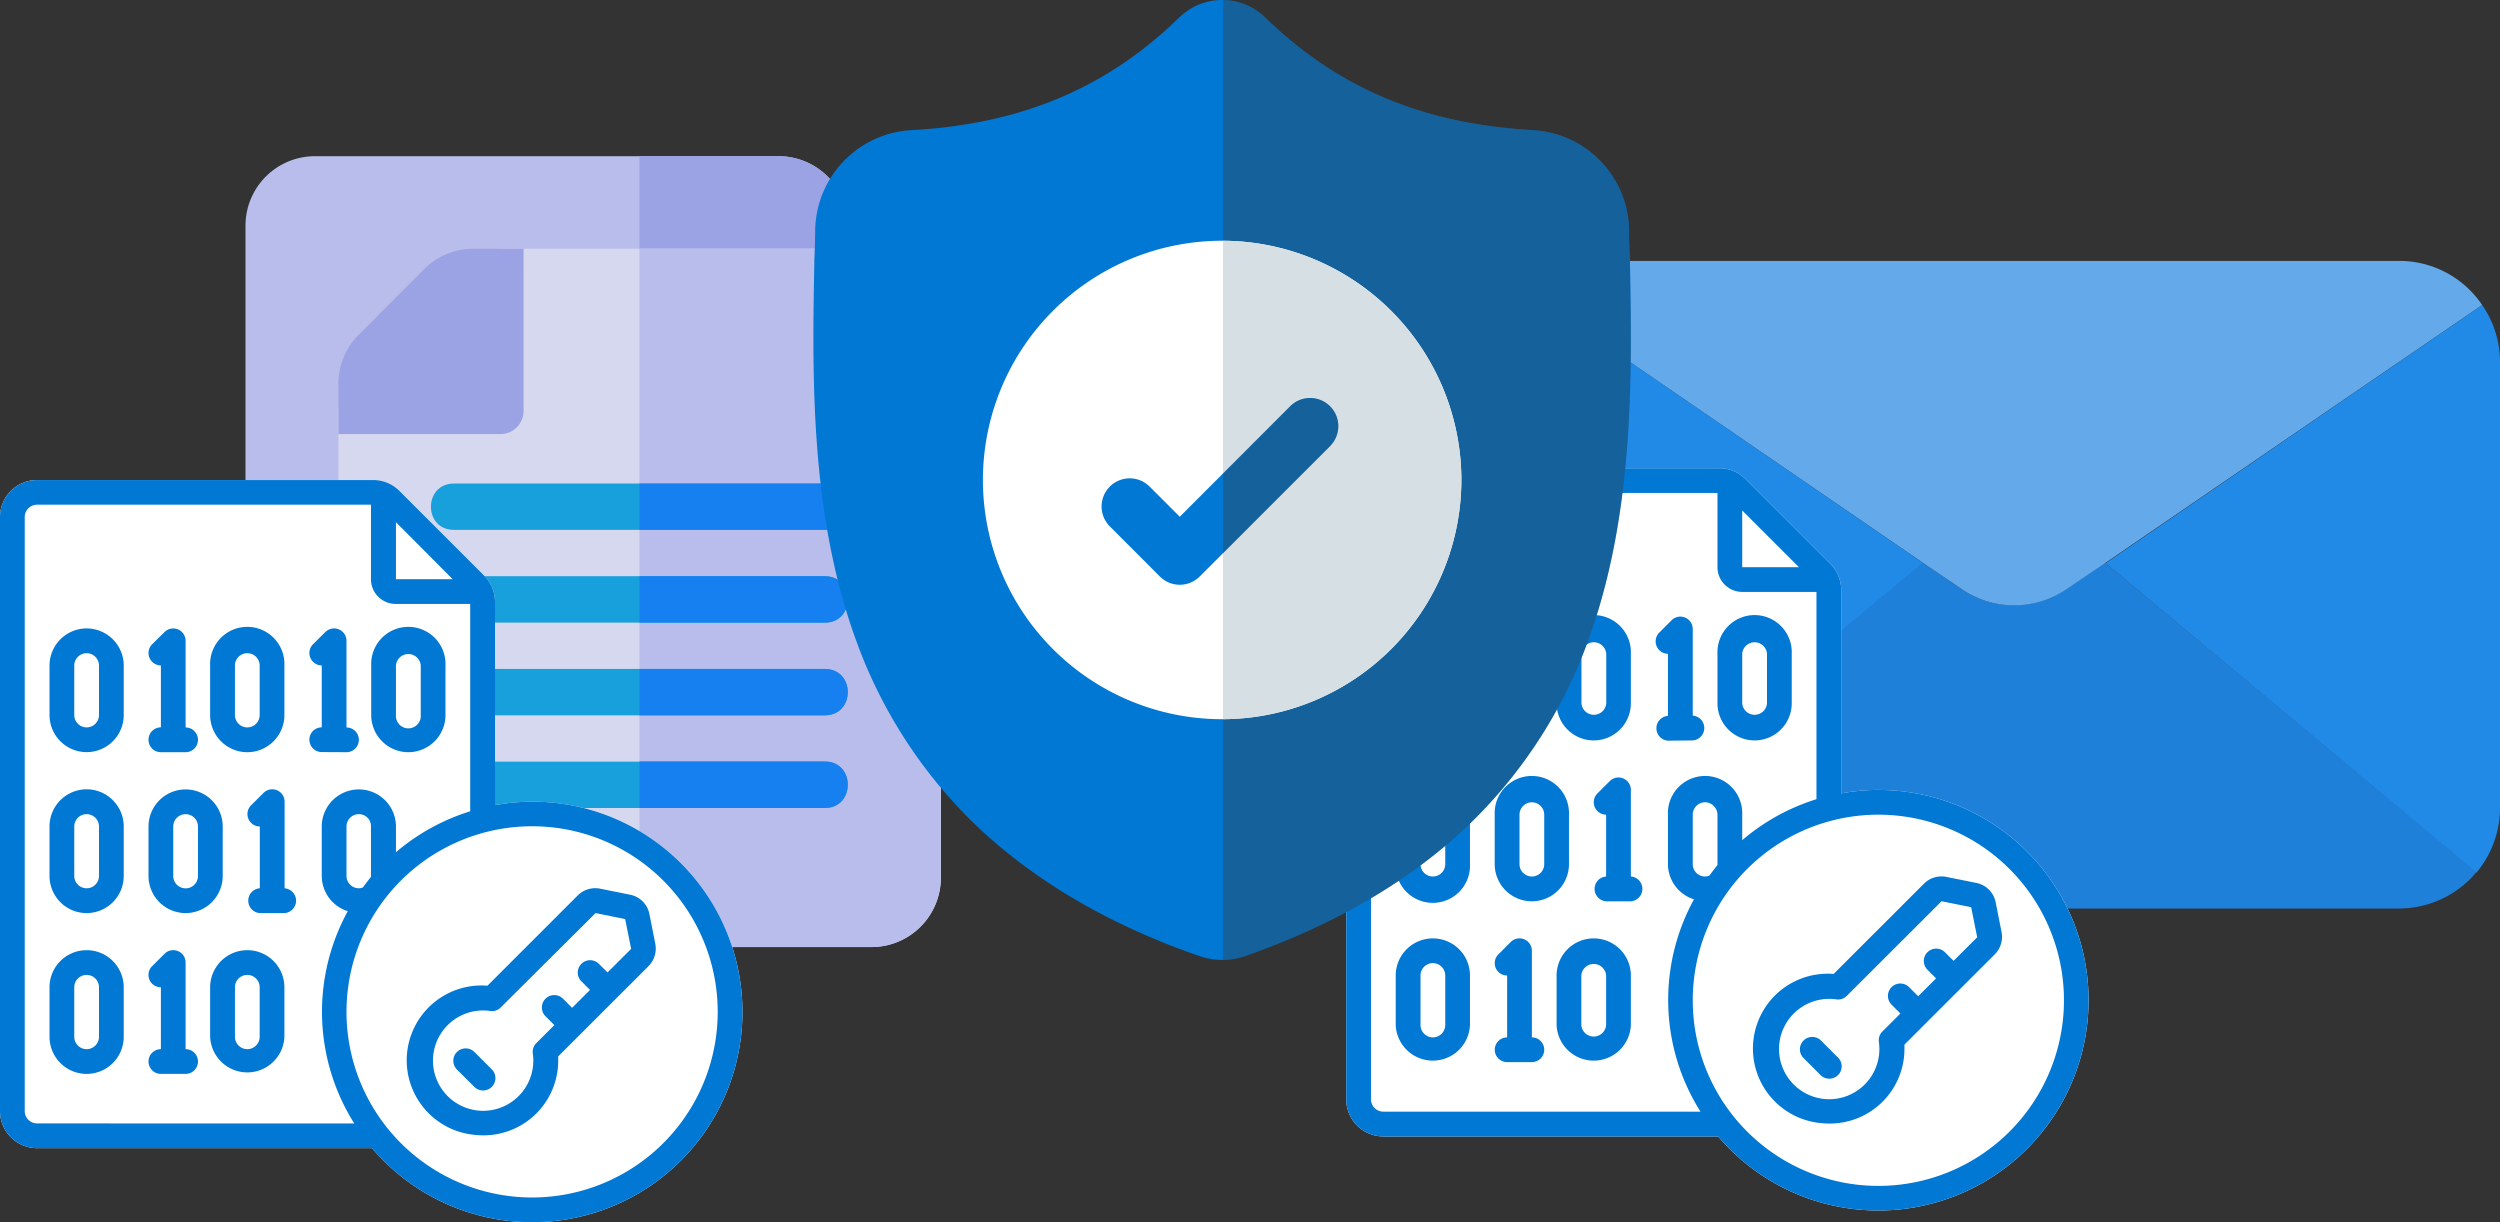
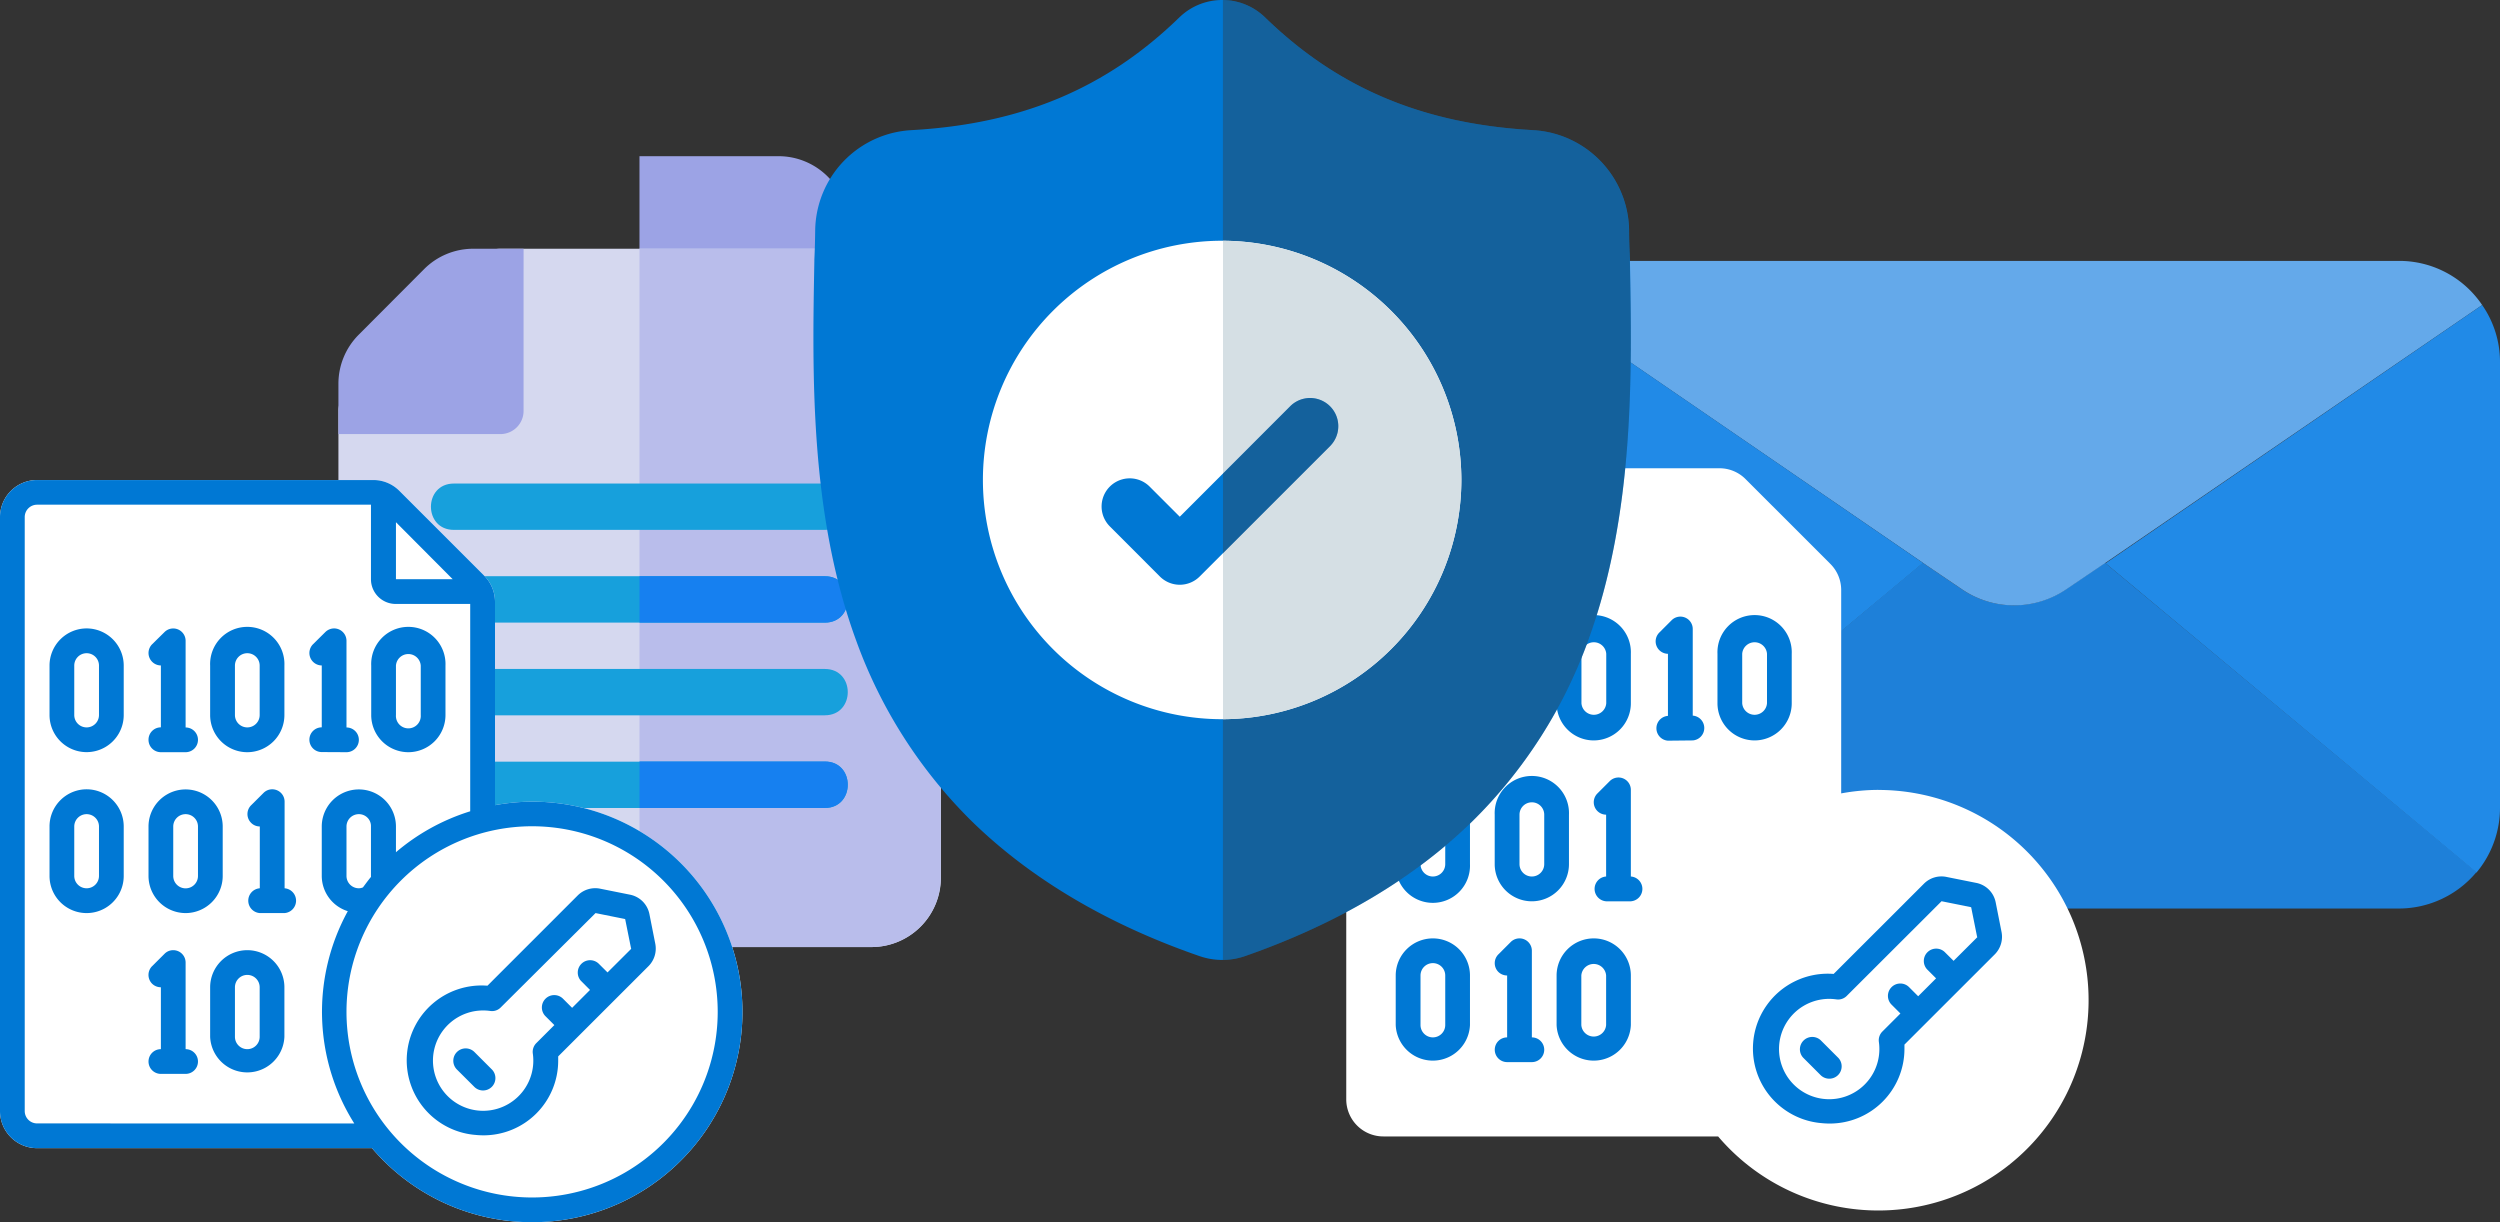
<svg xmlns="http://www.w3.org/2000/svg" viewBox="0 0 384.14 187.8">
  <rect x="0" y="0" width="384.14" height="187.8" fill="#333333" stroke="none" />
  <defs>
    <style>.cls-1{fill:#b9bdeb;}.cls-2{fill:#9ca3e5;}.cls-3{fill:#d5d8ef;}.cls-4{fill:#17a0dc;}.cls-5{fill:#1680f0;}.cls-6{fill:#fff;}.cls-7{fill:#0078d4;}.cls-8{fill:#1e80d9;}.cls-9{fill:#64a9ea;}.cls-10{fill:#218ae7;}.cls-11{fill:#383838;opacity:0.36;}.cls-12{fill:#d5dfe4;}</style>
  </defs>
  <title>アセット 3</title>
  <g id="レイヤー_2" data-name="レイヤー 2">
    <g id="layout">
-       <path class="cls-1" d="M119.62,24H48.41A10.68,10.68,0,0,0,37.72,34.66v85.93a10.67,10.67,0,0,0,10.69,10.68c.78,0,14.81-.07,49.85-.07h28.48a3.52,3.52,0,0,0,3.56-3.56v-93A10.67,10.67,0,0,0,119.62,24Z" />
      <path class="cls-2" d="M130.3,34.66v93a3.52,3.52,0,0,1-3.56,3.56H98.26V24h21.36A10.67,10.67,0,0,1,130.3,34.66Z" />
      <path class="cls-3" d="M133.87,38.22h-57a3.52,3.52,0,0,0-3.56,3.56v17.8H55.53A3.52,3.52,0,0,0,52,63.14v71.69a10.67,10.67,0,0,0,10.68,10.69h71.22a10.67,10.67,0,0,0,10.68-10.69V48.9A10.67,10.67,0,0,0,133.87,38.22Z" />
      <path class="cls-1" d="M144.55,48.9v85.93a10.67,10.67,0,0,1-10.68,10.69H98.26V38.22h35.61A10.67,10.67,0,0,1,144.55,48.9Z" />
      <path class="cls-2" d="M80.45,63.14a3.56,3.56,0,0,1-3.56,3.56H52V58.94a10.66,10.66,0,0,1,3.11-7.5L65.19,41.33a10.66,10.66,0,0,1,7.5-3.11h7.76Z" />
      <path class="cls-4" d="M126.74,81.42h-57c-4.7,0-4.7-7.12,0-7.12h57C131.44,74.3,131.44,81.42,126.74,81.42Z" />
      <path class="cls-4" d="M126.74,95.67h-57c-4.7,0-4.7-7.13,0-7.13h57C131.44,88.54,131.44,95.67,126.74,95.67Z" />
      <path class="cls-4" d="M126.74,109.91h-57c-4.7,0-4.7-7.12,0-7.12h57C131.44,102.79,131.44,109.91,126.74,109.91Z" />
      <path class="cls-4" d="M126.74,124.15h-57c-4.7,0-4.7-7.12,0-7.12h57C131.44,117,131.44,124.15,126.74,124.15Z" />
      <path class="cls-5" d="M126.74,124.15H98.26V117h28.48C131.44,117,131.44,124.15,126.74,124.15Z" />
-       <path class="cls-5" d="M126.74,109.91H98.26v-7.12h28.48C131.44,102.79,131.44,109.91,126.74,109.91Z" />
      <path class="cls-5" d="M126.74,95.67H98.26V88.54h28.48C131.44,88.54,131.44,95.67,126.74,95.67Z" />
-       <path class="cls-5" d="M126.74,81.42H98.26V74.3h28.48C131.44,74.3,131.44,81.42,126.74,81.42Z" />
      <path class="cls-6" d="M81.76,123.18a32.08,32.08,0,0,0-5.7.54V92.44a5.7,5.7,0,0,0-1.68-4l-13-13a5.66,5.66,0,0,0-4-1.68H5.7A5.7,5.7,0,0,0,0,79.45v91.27a5.7,5.7,0,0,0,5.7,5.7H57.16a32.31,32.31,0,1,0,24.6-53.24Z" />
      <path class="cls-7" d="M81.76,123.18a32.08,32.08,0,0,0-5.7.54V92.44a5.7,5.7,0,0,0-1.68-4l-13-13a5.66,5.66,0,0,0-4-1.68H5.7A5.7,5.7,0,0,0,0,79.45v91.27a5.7,5.7,0,0,0,5.7,5.7H57.16a32.31,32.31,0,1,0,24.6-53.24ZM69.56,89H60.84V80.24ZM5.7,172.62a1.9,1.9,0,0,1-1.9-1.9V79.45a1.9,1.9,0,0,1,1.9-1.9H57V89a3.8,3.8,0,0,0,3.8,3.8H72.25v31.86a32.34,32.34,0,0,0-11.41,6.29V127a5.7,5.7,0,1,0-11.4,0v7.6a5.69,5.69,0,0,0,4,5.41,32.14,32.14,0,0,0,1,32.62Zm49.44-36.13a1.9,1.9,0,0,1-1.9-1.9V127a1.9,1.9,0,0,1,1.9-1.9,1.86,1.86,0,0,1,1.36.58A1.81,1.81,0,0,1,57,127v7.6a.68.68,0,0,1,0,.15c-.43.51-.82,1.06-1.23,1.6A1.59,1.59,0,0,1,55.14,136.49ZM81.76,184a28.52,28.52,0,1,1,28.52-28.52A28.52,28.52,0,0,1,81.76,184Z" />
      <path class="cls-7" d="M99.79,140.47a3.79,3.79,0,0,0-3-3l-4.53-.91a3.82,3.82,0,0,0-3.46,1l-13.9,13.9a11.5,11.5,0,0,0-1.81,22.93q.6.06,1.2.06a11.47,11.47,0,0,0,11.48-11.45c0-.23,0-.45,0-.68l13.91-13.9a3.83,3.83,0,0,0,1-3.45ZM97,145.78l-3.65,3.64-1.38-1.37a1.9,1.9,0,0,0-2.69,2.68l1.38,1.38-2.75,2.75-1.38-1.38a1.9,1.9,0,1,0-2.73,2.65l0,0,1.38,1.38-2.77,2.77a1.9,1.9,0,0,0-.54,1.6,7.71,7.71,0,1,1-8.73-6.54,9.63,9.63,0,0,1,1.06-.08,8.47,8.47,0,0,1,1.13.08,1.86,1.86,0,0,0,1.61-.54L91.51,140.3l4.55.92.91,4.53Z" />
      <path class="cls-7" d="M13.31,96.56a5.71,5.71,0,0,0-5.7,5.71v7.6a5.7,5.7,0,1,0,11.4,0v-7.6A5.71,5.71,0,0,0,13.31,96.56Zm1.9,13.31a1.9,1.9,0,1,1-3.8,0v-7.6a1.9,1.9,0,0,1,3.8,0Z" />
      <path class="cls-7" d="M13.31,121.28A5.71,5.71,0,0,0,7.61,127v7.6a5.7,5.7,0,1,0,11.4,0V127A5.71,5.71,0,0,0,13.31,121.28Zm1.9,13.31a1.9,1.9,0,1,1-3.8,0V127a1.9,1.9,0,0,1,3.8,0Z" />
      <path class="cls-7" d="M28.52,140.3a5.71,5.71,0,0,0,5.7-5.71V127a5.7,5.7,0,1,0-11.4,0v7.6A5.71,5.71,0,0,0,28.52,140.3ZM26.62,127a1.9,1.9,0,0,1,3.8,0v7.6a1.9,1.9,0,0,1-3.8,0Z" />
      <path class="cls-7" d="M62.75,115.58a5.71,5.71,0,0,0,5.7-5.71v-7.6a5.71,5.71,0,1,0-11.41,0v7.6A5.71,5.71,0,0,0,62.75,115.58Zm-1.91-13.31a1.91,1.91,0,0,1,3.81,0v7.6a1.91,1.91,0,1,1-3.81,0Z" />
      <path class="cls-7" d="M22.82,113.68a1.9,1.9,0,0,0,1.9,1.9h3.8a1.9,1.9,0,1,0,0-3.8V98.47a1.9,1.9,0,0,0-3.24-1.35L23.37,99a1.91,1.91,0,0,0,1.35,3.25v9.51A1.9,1.9,0,0,0,22.82,113.68Z" />
      <path class="cls-7" d="M38,115.58a5.71,5.71,0,0,0,5.7-5.71v-7.6a5.71,5.71,0,1,0-11.41,0v7.6A5.71,5.71,0,0,0,38,115.58Zm-1.9-13.31a1.9,1.9,0,0,1,3.8,0v7.6a1.9,1.9,0,1,1-3.8,0Z" />
-       <path class="cls-7" d="M13.31,146a5.7,5.7,0,0,0-5.7,5.7v7.61a5.7,5.7,0,0,0,11.4,0V151.7A5.7,5.7,0,0,0,13.31,146Zm1.9,13.31a1.9,1.9,0,0,1-3.8,0V151.7a1.9,1.9,0,0,1,3.8,0Z" />
      <path class="cls-7" d="M38,146a5.71,5.71,0,0,0-5.71,5.7v7.61a5.71,5.71,0,0,0,11.41,0V151.7A5.7,5.7,0,0,0,38,146Zm1.9,13.31a1.9,1.9,0,0,1-3.8,0V151.7a1.9,1.9,0,0,1,3.8,0Z" />
      <path class="cls-7" d="M53.24,115.58a1.9,1.9,0,0,0,0-3.8V98.47a1.91,1.91,0,0,0-1.9-1.91,1.94,1.94,0,0,0-1.35.56L48.09,99a1.91,1.91,0,0,0,1.35,3.25v9.51a1.9,1.9,0,1,0,0,3.8Z" />
      <path class="cls-7" d="M28.52,161.21V147.9a1.9,1.9,0,0,0-1.9-1.9,1.86,1.86,0,0,0-1.34.56l-1.91,1.9a1.91,1.91,0,0,0,0,2.69,1.93,1.93,0,0,0,1.35.55v9.51a1.9,1.9,0,0,0,0,3.8h3.8a1.9,1.9,0,1,0,0-3.8Z" />
      <path class="cls-7" d="M43.73,136.49V123.18a1.9,1.9,0,0,0-1.9-1.9,1.88,1.88,0,0,0-1.34.56l-1.91,1.9a1.9,1.9,0,0,0,0,2.69,1.86,1.86,0,0,0,1.34.56v9.5a1.91,1.91,0,0,0,0,3.81h3.8a1.91,1.91,0,0,0,0-3.81Z" />
      <path class="cls-7" d="M72.9,161.65a1.9,1.9,0,0,0-2.69,2.69l2.72,2.71a1.9,1.9,0,0,0,2.69-2.68Z" />
      <path class="cls-8" d="M380.53,134a15.53,15.53,0,0,1-11.94,5.6H250.39a15.53,15.53,0,0,1-11.94-5.6l57-47.52,5.91,4a14.25,14.25,0,0,0,16.18,0l5.91-4Z" />
      <path class="cls-9" d="M381.4,46.87,323.49,86.5l-5.91,4a14.25,14.25,0,0,1-16.18,0l-5.91-4L237.58,46.81a15.63,15.63,0,0,1,12.81-6.72h118.2A15.35,15.35,0,0,1,381.4,46.87Z" />
      <path class="cls-10" d="M295.49,86.5l-57,47.52a15.47,15.47,0,0,1-3.61-10V55.64a15.32,15.32,0,0,1,2.74-8.83Z" />
      <path class="cls-10" d="M384.14,55.64v68.43a15.52,15.52,0,0,1-3.61,10l-57-47.52L381.4,46.87A15.3,15.3,0,0,1,384.14,55.64Z" />
      <path class="cls-6" d="M288.62,121.37a32.19,32.19,0,0,0-5.71.54V90.63a5.66,5.66,0,0,0-1.68-4l-13-13a5.66,5.66,0,0,0-4-1.68H212.56a5.7,5.7,0,0,0-5.7,5.7v91.27a5.7,5.7,0,0,0,5.7,5.7H264a32.31,32.31,0,1,0,24.6-53.24Z" />
-       <path class="cls-7" d="M288.62,121.37a32.19,32.19,0,0,0-5.71.54V90.63a5.66,5.66,0,0,0-1.68-4l-13-13a5.66,5.66,0,0,0-4-1.68H212.56a5.7,5.7,0,0,0-5.7,5.7v91.27a5.7,5.7,0,0,0,5.7,5.7H264a32.31,32.31,0,1,0,24.6-53.24Zm-12.2-34.22H267.7V78.43Zm-63.86,83.66a1.9,1.9,0,0,1-1.9-1.9V77.64a1.9,1.9,0,0,1,1.9-1.9H263.9V87.15a3.8,3.8,0,0,0,3.8,3.8h11.41V122.8a32.36,32.36,0,0,0-11.41,6.3v-3.92a5.71,5.71,0,1,0-11.41,0v7.6a5.71,5.71,0,0,0,4,5.41,32.14,32.14,0,0,0,1,32.62ZM262,134.68a1.9,1.9,0,0,1-1.9-1.9v-7.6a1.91,1.91,0,0,1,1.9-1.91,1.95,1.95,0,0,1,1.9,1.91v7.6a.68.68,0,0,1,0,.15c-.43.51-.83,1.06-1.23,1.6A1.81,1.81,0,0,1,262,134.68Zm26.62,47.54a28.52,28.52,0,1,1,28.52-28.52A28.52,28.52,0,0,1,288.62,182.22Z" />
      <path class="cls-7" d="M306.65,138.66a3.79,3.79,0,0,0-3-3l-4.54-.91a3.8,3.8,0,0,0-3.45,1l-13.91,13.9a11.5,11.5,0,0,0-1.8,22.93q.6.06,1.2.06a11.47,11.47,0,0,0,11.48-11.45c0-.23,0-.45,0-.68l13.91-13.9a3.83,3.83,0,0,0,1-3.45ZM303.83,144l-3.65,3.64-1.38-1.37a1.9,1.9,0,0,0-2.69,2.68l1.38,1.38-2.75,2.75-1.38-1.38a1.9,1.9,0,1,0-2.73,2.65l0,0,1.38,1.38-2.77,2.77a1.9,1.9,0,0,0-.54,1.6,7.71,7.71,0,1,1-8.73-6.54,7.56,7.56,0,0,1,1.06-.08,8.47,8.47,0,0,1,1.13.08,1.86,1.86,0,0,0,1.61-.54l14.56-14.54,4.55.92.91,4.53Z" />
      <path class="cls-7" d="M220.17,94.75a5.71,5.71,0,0,0-5.71,5.71v7.6a5.71,5.71,0,1,0,11.41,0v-7.6A5.71,5.71,0,0,0,220.17,94.75Zm1.9,13.31a1.9,1.9,0,0,1-3.8,0v-7.6a1.9,1.9,0,0,1,3.8,0Z" />
      <path class="cls-7" d="M220.17,119.47a5.71,5.71,0,0,0-5.71,5.71v7.6a5.71,5.71,0,1,0,11.41,0v-7.6A5.71,5.71,0,0,0,220.17,119.47Zm1.9,13.31a1.9,1.9,0,0,1-3.8,0v-7.6a1.9,1.9,0,1,1,3.8,0Z" />
      <path class="cls-7" d="M235.38,138.49a5.71,5.71,0,0,0,5.7-5.71v-7.6a5.71,5.71,0,1,0-11.41,0v7.6A5.71,5.71,0,0,0,235.38,138.49Zm-1.9-13.31a1.9,1.9,0,1,1,3.8,0v7.6a1.9,1.9,0,1,1-3.8,0Z" />
      <path class="cls-7" d="M269.6,113.77a5.71,5.71,0,0,0,5.71-5.71v-7.6a5.71,5.71,0,1,0-11.41,0v7.6A5.71,5.71,0,0,0,269.6,113.77Zm-1.9-13.31a1.91,1.91,0,0,1,3.81,0v7.6a1.91,1.91,0,0,1-3.81,0Z" />
      <path class="cls-7" d="M229.67,111.87a1.91,1.91,0,0,0,1.91,1.9h3.8a1.91,1.91,0,0,0,0-3.81V96.66a1.9,1.9,0,0,0-3.25-1.35l-1.9,1.9a1.91,1.91,0,0,0,1.35,3.25V110A1.92,1.92,0,0,0,229.67,111.87Z" />
      <path class="cls-7" d="M244.89,113.77a5.71,5.71,0,0,0,5.7-5.71v-7.6a5.71,5.71,0,1,0-11.41,0v7.6A5.71,5.71,0,0,0,244.89,113.77ZM243,100.46a1.91,1.91,0,0,1,3.81,0v7.6a1.91,1.91,0,0,1-3.81,0Z" />
      <path class="cls-7" d="M220.17,144.19a5.71,5.71,0,0,0-5.71,5.7v7.61a5.71,5.71,0,0,0,11.41,0v-7.61A5.7,5.7,0,0,0,220.17,144.19Zm1.9,13.31a1.9,1.9,0,0,1-3.8,0v-7.61a1.9,1.9,0,0,1,3.8,0Z" />
      <path class="cls-7" d="M244.89,144.19a5.71,5.71,0,0,0-5.71,5.7v7.61a5.71,5.71,0,0,0,11.41,0v-7.61A5.7,5.7,0,0,0,244.89,144.19Zm1.9,13.31a1.91,1.91,0,0,1-3.81,0v-7.61a1.91,1.91,0,0,1,3.81,0Z" />
      <path class="cls-7" d="M260.1,113.77a1.91,1.91,0,0,0,0-3.81V96.66a1.9,1.9,0,0,0-3.25-1.35l-1.9,1.9a1.91,1.91,0,0,0,1.34,3.25V110a1.91,1.91,0,0,0,0,3.81Z" />
      <path class="cls-7" d="M235.38,159.4V146.09a1.9,1.9,0,0,0-3.25-1.34l-1.9,1.9a1.91,1.91,0,0,0,0,2.69,1.93,1.93,0,0,0,1.35.55v9.51a1.9,1.9,0,1,0,0,3.8h3.8a1.9,1.9,0,1,0,0-3.8Z" />
      <path class="cls-7" d="M250.59,134.68V121.37a1.9,1.9,0,0,0-3.25-1.34l-1.9,1.9a1.91,1.91,0,0,0,1.35,3.25v9.5a1.91,1.91,0,0,0,0,3.81h3.8a1.91,1.91,0,0,0,0-3.81Z" />
      <path class="cls-7" d="M279.76,159.84a1.9,1.9,0,0,0-2.69,2.68l2.72,2.72a1.9,1.9,0,0,0,2.69-2.68Z" />
      <g id="surface1">
        <path class="cls-7" d="M244,98.5a74.44,74.44,0,0,1-17.83,27.76c-8.95,8.74-20.66,15.68-34.83,20.64a11.61,11.61,0,0,1-1.43.39,10.77,10.77,0,0,1-2,.21h-.13a10.48,10.48,0,0,1-2.08-.21,11.46,11.46,0,0,1-1.42-.39C170.11,142,158.37,135,149.41,126.28a74.42,74.42,0,0,1-17.82-27.76c-7.19-19.54-6.78-41.06-6.46-58.35V39.9c.07-1.43.11-2.93.13-4.58A15.64,15.64,0,0,1,140,20c17-.94,30.08-6.47,41.29-17.4l.1-.09a9.44,9.44,0,0,1,12.82,0l.1.09c11.21,10.93,24.33,16.46,41.29,17.4a15.64,15.64,0,0,1,14.72,15.32c0,1.67.07,3.16.13,4.58V40C250.77,57.34,251.18,78.9,244,98.5Z" />
        <path class="cls-11" d="M244,98.5a74.44,74.44,0,0,1-17.83,27.76c-8.95,8.74-20.66,15.68-34.83,20.64a11.61,11.61,0,0,1-1.43.39,10.77,10.77,0,0,1-2,.21V0a9.46,9.46,0,0,1,6.28,2.51l.1.09c11.21,10.93,24.33,16.46,41.29,17.4a15.64,15.64,0,0,1,14.72,15.32c0,1.67.07,3.16.13,4.58V40C250.77,57.34,251.18,78.9,244,98.5Z" />
        <path class="cls-6" d="M224.55,73.75a36.81,36.81,0,0,1-36.63,36.76h-.13a36.76,36.76,0,1,1,0-73.52h.13A36.8,36.8,0,0,1,224.55,73.75Z" />
        <path class="cls-12" d="M224.55,73.75a36.81,36.81,0,0,1-36.63,36.76V37A36.8,36.8,0,0,1,224.55,73.75Z" />
        <path class="cls-7" d="M204.47,68.45,187.92,85l-3.58,3.58a4.32,4.32,0,0,1-6.12,0l-7.69-7.7a4.32,4.32,0,0,1,6.12-6.11l4.63,4.63,17.07-17.08a4.33,4.33,0,0,1,6.12,6.12Z" />
        <path class="cls-11" d="M204.47,68.45,187.92,85V72.77l10.43-10.44a4.33,4.33,0,0,1,6.12,6.12Z" />
      </g>
    </g>
  </g>
</svg>